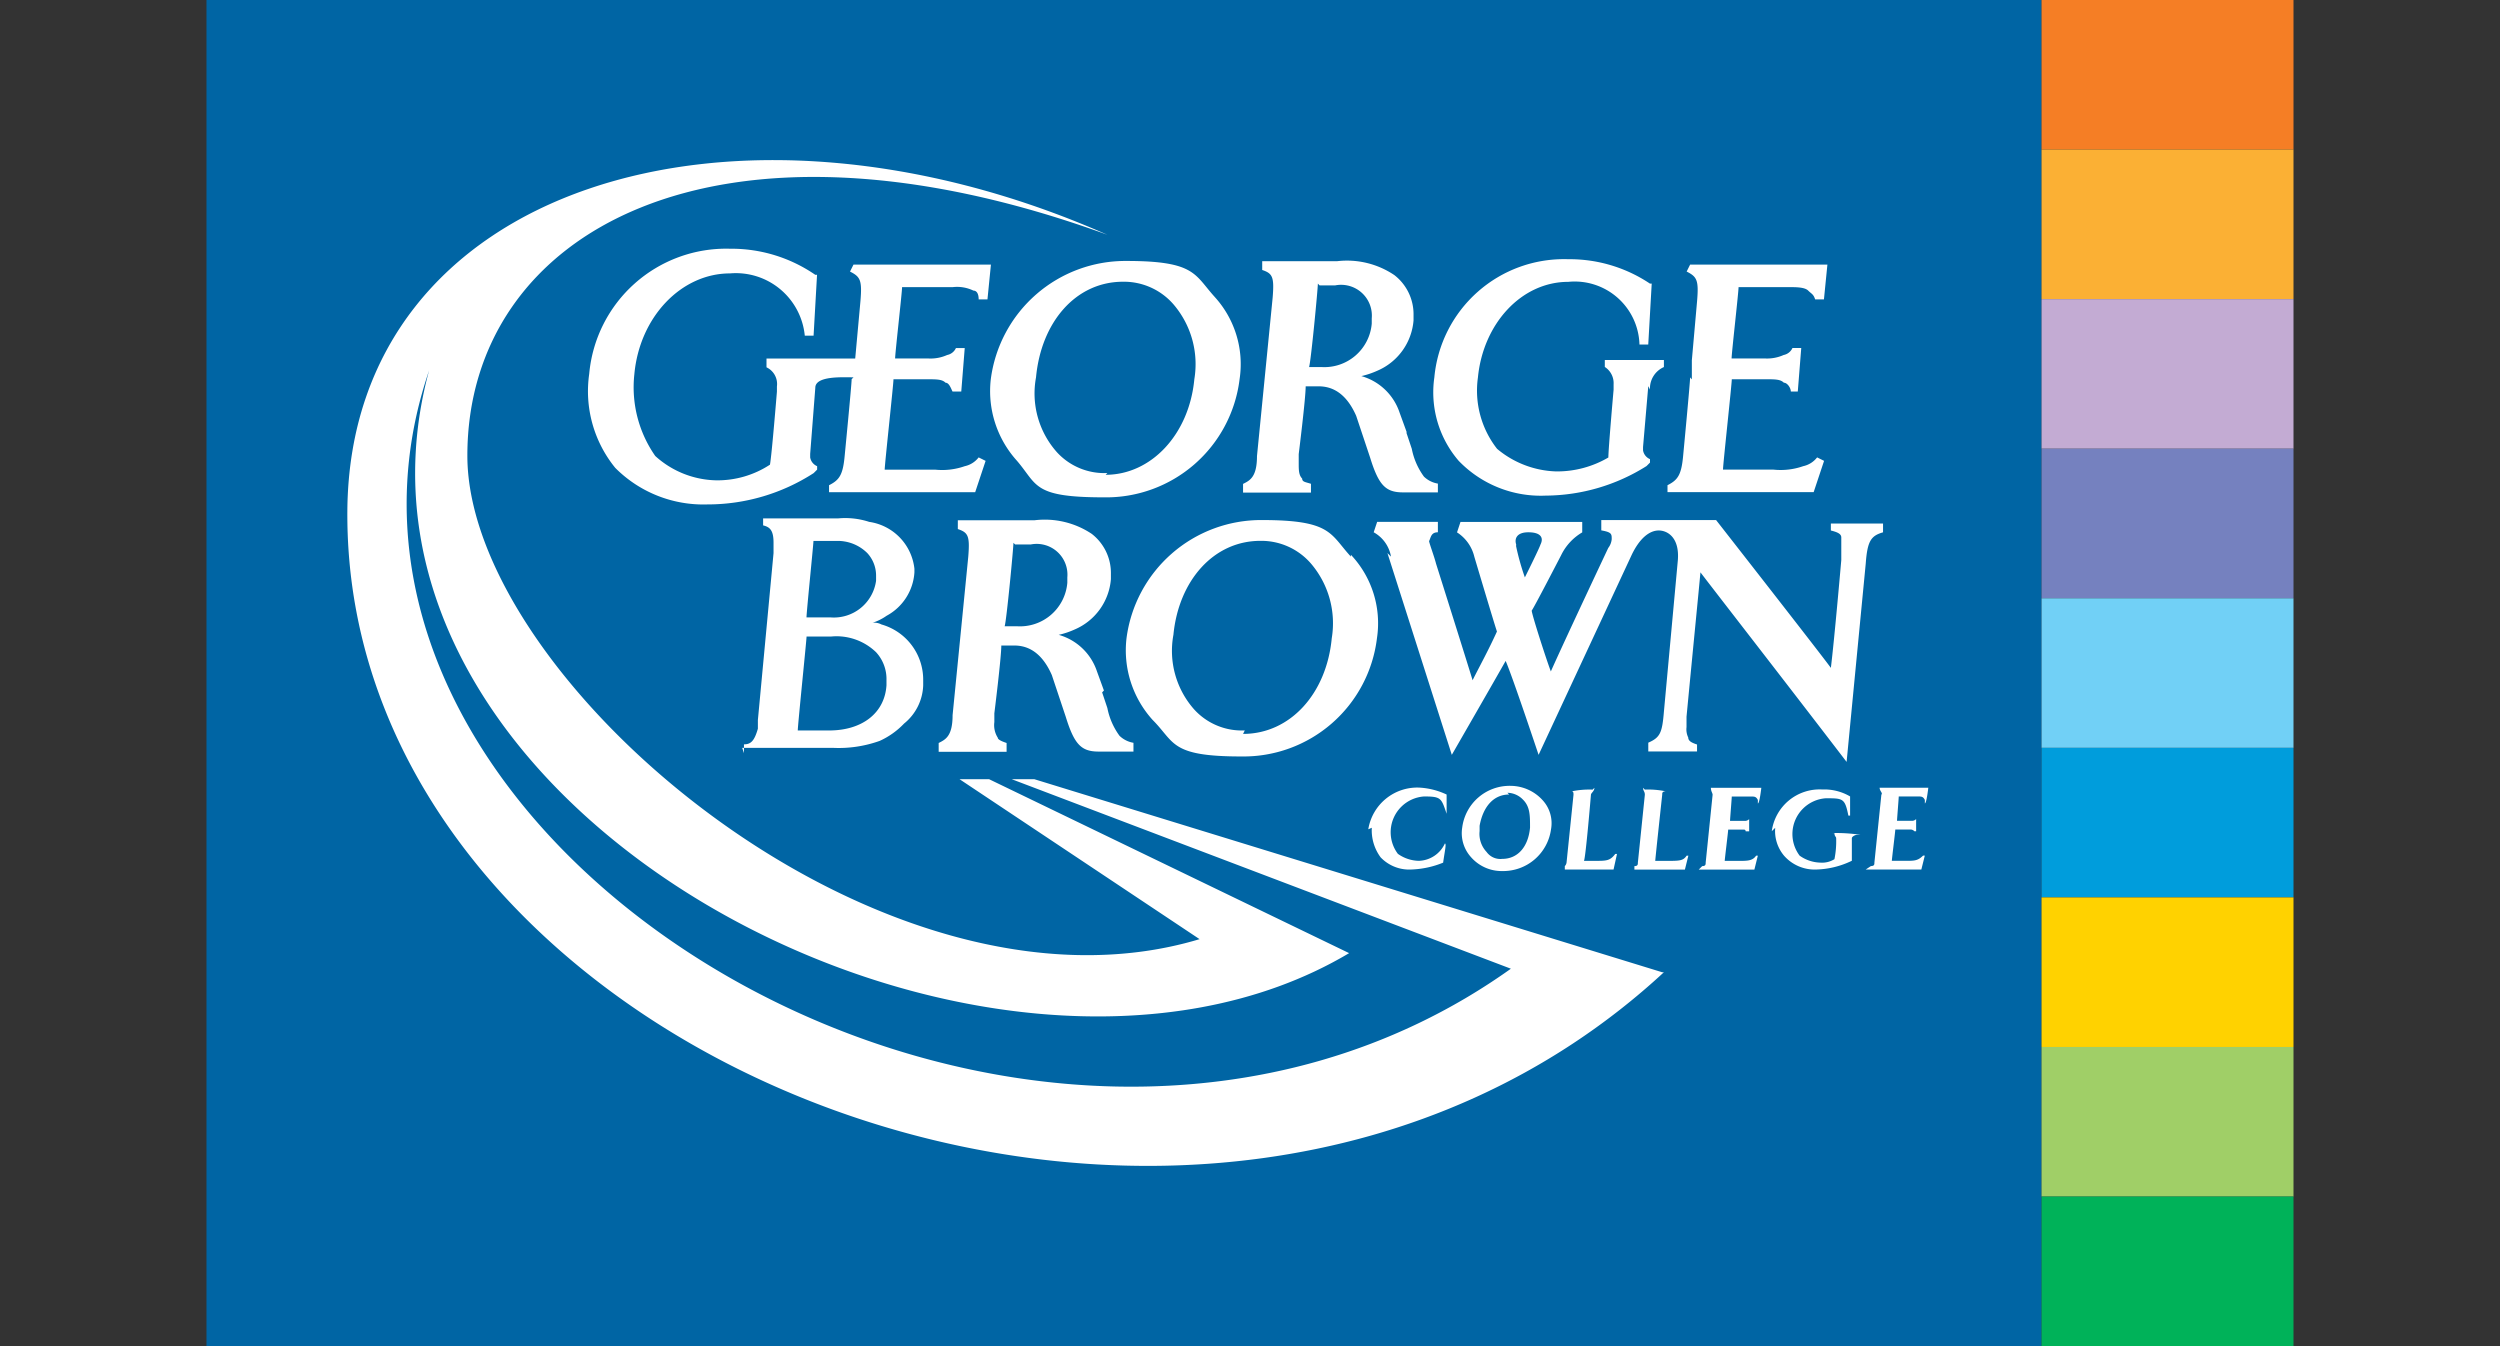
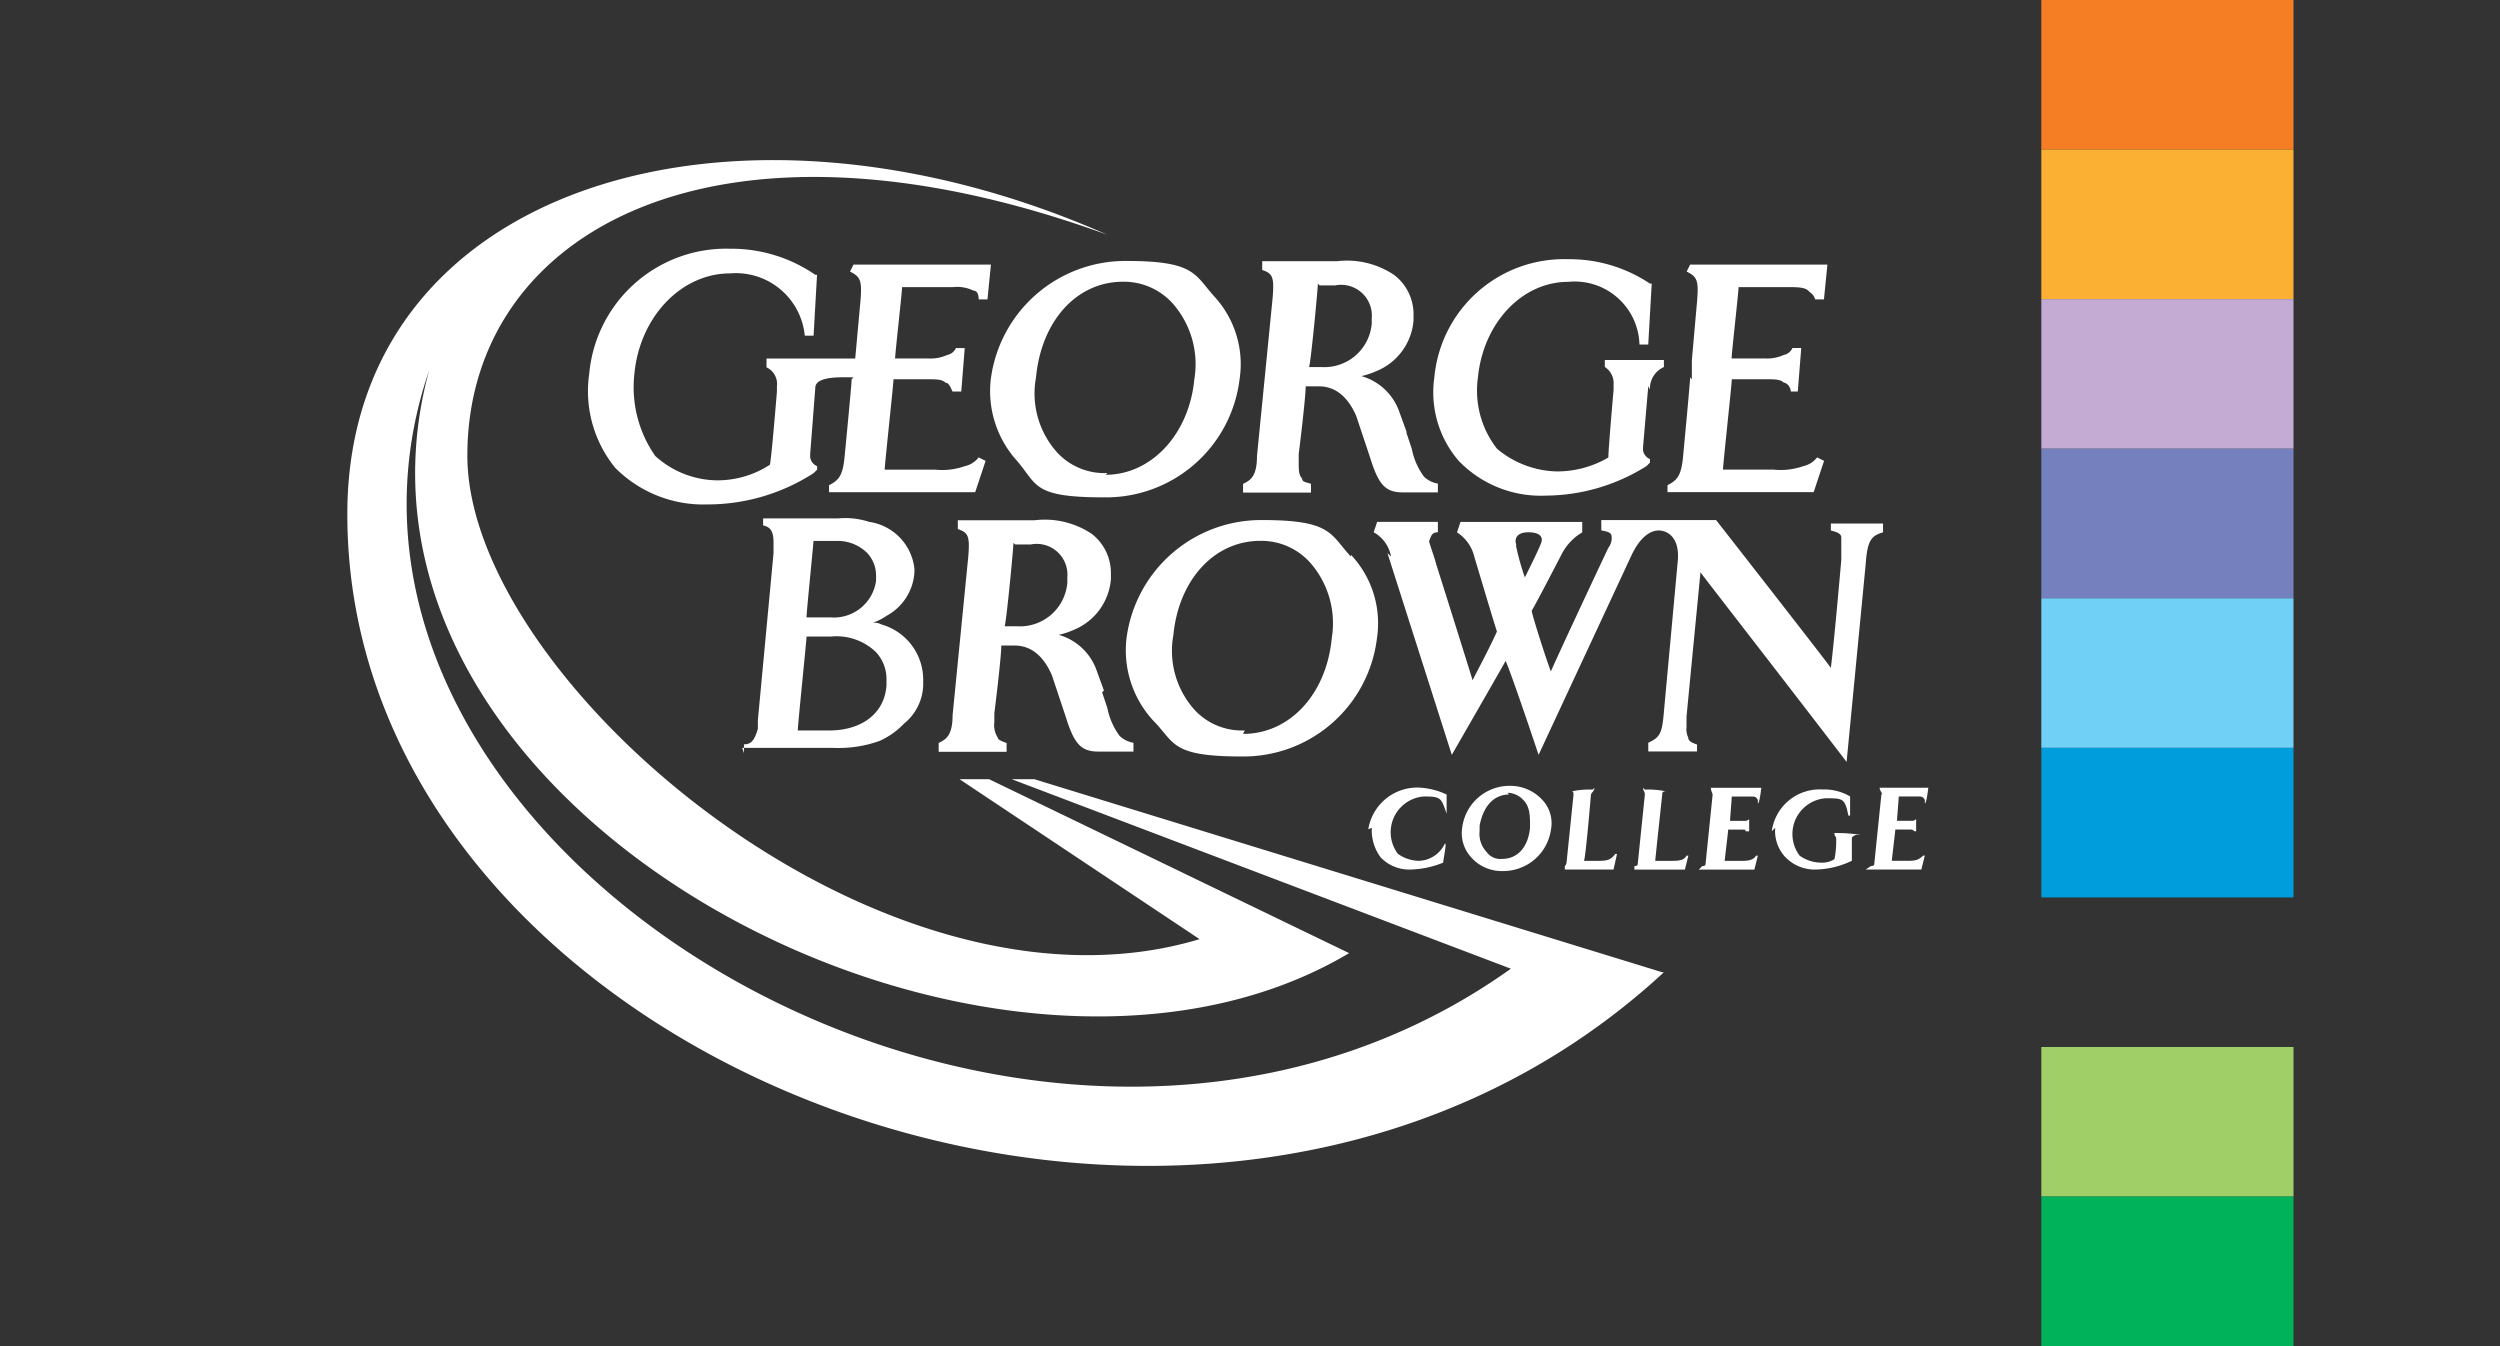
<svg xmlns="http://www.w3.org/2000/svg" width="130" height="70" viewBox="0 0 130 70">
  <rect x="0" y="0" width="130" height="70" fill="#333333" stroke="none" />
  <defs>
    <clipPath id="clip-path">
      <rect id="Rectangle_3356" data-name="Rectangle 3356" width="130" height="70" transform="translate(417 966)" fill="#fff" stroke="#707070" stroke-width="1" />
    </clipPath>
  </defs>
  <g id="Mask_Group_3178" data-name="Mask Group 3178" transform="translate(-417 -966)" clip-path="url(#clip-path)">
    <g id="George_Brown_College_Logo" data-name="George Brown College Logo" transform="translate(410.609 924.55)">
      <rect id="Rectangle_3407" data-name="Rectangle 3407" width="13.113" height="7.777" transform="translate(112.54 41.45)" fill="#f57e25" />
      <rect id="Rectangle_3408" data-name="Rectangle 3408" width="13.113" height="7.777" transform="translate(112.54 49.227)" fill="#fbb034" />
      <rect id="Rectangle_3409" data-name="Rectangle 3409" width="13.113" height="7.777" transform="translate(112.54 57.006)" fill="#c3abd3" />
      <rect id="Rectangle_3410" data-name="Rectangle 3410" width="13.113" height="7.777" transform="translate(112.54 64.783)" fill="#7581bf" />
      <rect id="Rectangle_3411" data-name="Rectangle 3411" width="13.113" height="7.777" transform="translate(112.54 72.561)" fill="#71d0f6" />
      <rect id="Rectangle_3412" data-name="Rectangle 3412" width="13.113" height="7.777" transform="translate(112.54 80.338)" fill="#009ddc" />
-       <rect id="Rectangle_3413" data-name="Rectangle 3413" width="13.113" height="7.777" transform="translate(112.54 88.116)" fill="#ffd200" />
      <rect id="Rectangle_3414" data-name="Rectangle 3414" width="13.113" height="7.777" transform="translate(112.54 95.894)" fill="#a0cf67" />
      <rect id="Rectangle_3415" data-name="Rectangle 3415" width="13.113" height="7.777" transform="translate(112.54 103.671)" fill="#00b259" />
-       <rect id="Rectangle_3416" data-name="Rectangle 3416" width="95.412" height="70" transform="translate(17.128 41.45)" fill="#0065a4" />
      <path id="Path_63829" data-name="Path 63829" d="M94.839,94.192c-24.057,22.248-68.734,4.7-68.462-24.057.18-16.822,20.077-22.881,39.521-14.289-20.349-7.416-33.281-.18-33.281,11.486S54.142,97.447,70.692,92.473L58.211,84.156h1.537L78.469,93.2C59.93,104.23,24.387,85.869,30.627,62.9c-8.5,24.961,31.382,48.837,56.253,31.11L60.924,84.156H62.1L94.749,94.194h.09ZM65.808,68.326c2.351,0,4.339-2.08,4.612-4.974a4.778,4.778,0,0,0-1.085-3.889,3.414,3.414,0,0,0-2.626-1.176c-2.441,0-4.251,2.08-4.522,4.974a4.593,4.593,0,0,0,1.085,3.889A3.346,3.346,0,0,0,65.9,68.235m5.516-9.225a5.19,5.19,0,0,1,1.357,4.339,6.992,6.992,0,0,1-7.054,6.15c-3.708,0-3.437-.633-4.522-1.9a5.4,5.4,0,0,1-1.361-4.248,7.058,7.058,0,0,1,7.059-6.144c3.617,0,3.527.724,4.612,1.9m9.948,7.054.272.814a3.622,3.622,0,0,0,.633,1.447,1.362,1.362,0,0,0,.724.362v.457H81.273c-.9,0-1.266-.362-1.713-1.809l-.724-2.17c-.633-1.447-1.537-1.537-1.989-1.537h-.638c0,.633-.362,3.527-.362,3.527v.457c0,.362,0,.633.18.814,0,.18.18.18.457.272v.457H72.953V68.8c.362-.18.724-.362.724-1.447l.814-8.229c.09-1.085,0-1.266-.542-1.447v-.457h3.889a4.4,4.4,0,0,1,2.985.724,2.573,2.573,0,0,1,.995,2.08v.272a3.114,3.114,0,0,1-1.9,2.626,4.257,4.257,0,0,1-.814.272,2.935,2.935,0,0,1,1.989,1.9l.362.995h0Zm-4.612-7.777c0,.272-.362,4.07-.457,4.339h.633a2.471,2.471,0,0,0,2.626-2.261V60.19a1.6,1.6,0,0,0-1.9-1.713H76.93M65.625,79.64l.272.814A3.622,3.622,0,0,0,66.53,81.9a1.362,1.362,0,0,0,.724.362v.457H65.446c-.9,0-1.266-.362-1.713-1.809l-.724-2.17c-.633-1.447-1.537-1.537-1.989-1.537h-.638c0,.633-.362,3.527-.362,3.527v.457A1.216,1.216,0,0,0,60.2,82c0,.09.18.18.457.272v.457H57.125v-.457c.362-.18.724-.362.724-1.447l.814-8.229c.09-1.085,0-1.266-.542-1.447v-.457H62.1a4.4,4.4,0,0,1,2.986.707,2.573,2.573,0,0,1,.995,2.08v.272a3.114,3.114,0,0,1-1.9,2.626,4.26,4.26,0,0,1-.814.272,2.935,2.935,0,0,1,1.989,1.9l.362.995h0Zm-4.612-7.777c0,.272-.362,4.07-.457,4.339h.633a2.471,2.471,0,0,0,2.626-2.261v-.279a1.6,1.6,0,0,0-1.9-1.713H61.1M94.113,63.9a1.212,1.212,0,0,1,.724-1.176v-.367H91.764v.362a1,1,0,0,1,.457.9V63.9s-.272,3.075-.272,3.527h0a5.269,5.269,0,0,1-2.713.724,5.016,5.016,0,0,1-3.075-1.176,4.91,4.91,0,0,1-.995-3.708c.272-2.8,2.261-4.974,4.7-4.974a3.369,3.369,0,0,1,3.7,3.258h.457l.18-3.165h-.09a7.508,7.508,0,0,0-4.255-1.27A6.77,6.77,0,0,0,82.9,63.26,5.454,5.454,0,0,0,84.166,67.6a5.921,5.921,0,0,0,4.522,1.809,9.934,9.934,0,0,0,5.246-1.537l.18-.18v-.18a.6.6,0,0,1-.362-.457v-.174l.272-3.165M47,82.8v-.457c.362,0,.542-.18.724-.814v-.452l.814-8.678v-.542c0-.633-.18-.814-.542-.9v-.362h3.889a4.015,4.015,0,0,1,1.628.18,2.761,2.761,0,0,1,2.351,2.441v.18a2.759,2.759,0,0,1-1.447,2.261,2.709,2.709,0,0,1-.724.362.815.815,0,0,1,.457.09,2.984,2.984,0,0,1,2.17,2.893v.272a2.666,2.666,0,0,1-.995,1.989,4.076,4.076,0,0,1-1.266.9,6.322,6.322,0,0,1-2.441.362H46.907Zm3.255-6.062c0,.18-.457,4.612-.457,4.884h1.628c1.713,0,2.893-.9,2.985-2.351v-.272a2.055,2.055,0,0,0-.542-1.447,2.96,2.96,0,0,0-2.351-.814H50.162m3.708-2.985v-.18a1.72,1.72,0,0,0-.457-1.176,2.182,2.182,0,0,0-1.537-.633H50.614c0,.18-.362,3.708-.362,3.979h1.266a2.216,2.216,0,0,0,2.351-1.9m33.281-1.809a12.94,12.94,0,0,0,.457,1.628s.724-1.447.814-1.713c.18-.362,0-.633-.633-.633s-.724.362-.633.633m-6.509.633a1.789,1.789,0,0,0-.9-1.266h0l.18-.542h3.158v.542c-.362,0-.362.272-.457.457,0,.09.272.814.362,1.176,0,0,1.628,5.156,1.9,6.06.362-.724.814-1.537,1.266-2.533-.18-.542-1.176-3.889-1.176-3.889a2.079,2.079,0,0,0-.9-1.266l.18-.542h6.331v.542A2.775,2.775,0,0,0,89.5,72.494s-1.447,2.8-1.537,2.893c0,.18.724,2.441.995,3.165.724-1.628,2.985-6.421,2.985-6.421a.879.879,0,0,0,.18-.457c0-.272,0-.362-.542-.457v-.537h5.969s5.516,7.054,5.969,7.687c.18-1.447.542-5.608.542-5.608V71.585c0-.18-.18-.272-.542-.362v-.362h2.713v.457c-.633.18-.814.457-.9,1.628l-.995,10.31c-3.255-4.251-7.054-9.135-7.6-9.858-.09.995-.362,3.708-.724,7.507v.542a.98.98,0,0,0,.09.542c0,.18.18.272.457.362v.362H94.025v-.457c.633-.272.724-.542.814-1.628l.724-7.869c.09-1.176-.542-1.537-.995-1.537s-.995.362-1.447,1.357l-4.8,10.31s-1.357-4.07-1.713-4.884c-.457.814-2.8,4.884-2.8,4.884L80.46,72.395M96.2,63.26c0,.272-.362,4.07-.362,4.07-.09.995-.272,1.266-.814,1.537v.362h7.6l.542-1.628-.362-.18a1.242,1.242,0,0,1-.724.457,3.547,3.547,0,0,1-1.537.18H97.91c0-.272.457-4.432.457-4.7h1.713c.542,0,.814,0,.995.18.18,0,.362.272.362.457h.362l.18-2.261h-.457a.637.637,0,0,1-.457.362,2.109,2.109,0,0,1-.995.18H98.357c0-.272.362-3.437.362-3.708h2.626c.362,0,.814,0,.995.18s.272.18.362.457h.457l.18-1.809H96.2l-.18.362c.542.272.633.457.542,1.537l-.272,3.075v.995h0ZM72.953,81.8c2.441,0,4.339-2.08,4.612-4.974a4.778,4.778,0,0,0-1.085-3.889,3.414,3.414,0,0,0-2.626-1.176c-2.441,0-4.25,2.08-4.522,4.884a4.593,4.593,0,0,0,1.085,3.889,3.346,3.346,0,0,0,2.626,1.085m5.516-9.135a5.19,5.19,0,0,1,1.357,4.339,6.992,6.992,0,0,1-7.054,6.15c-3.708,0-3.437-.724-4.612-1.9a5.4,5.4,0,0,1-1.357-4.25,7.058,7.058,0,0,1,7.054-6.143c3.617,0,3.527.724,4.612,1.9M52.6,63.352c0,.272-.362,3.979-.362,3.979-.09.995-.272,1.266-.814,1.537v.362h7.6l.542-1.628-.362-.18a1.242,1.242,0,0,1-.724.457,3.547,3.547,0,0,1-1.537.18H54.318c0-.272.457-4.432.457-4.7h1.713c.542,0,.814,0,.995.18.18,0,.272.272.362.457H58.3l.18-2.261h-.457a.637.637,0,0,1-.457.362,2.109,2.109,0,0,1-.995.18H54.86c0-.272.362-3.437.362-3.708h2.626a1.958,1.958,0,0,1,1.085.18c.18,0,.272.18.272.457h.457l.18-1.809H52.695l-.18.362c.542.272.633.457.542,1.537l-.272,2.985H48.172v.457a.958.958,0,0,1,.542.995V64s-.272,3.346-.362,3.8h0a4.974,4.974,0,0,1-2.8.814,4.859,4.859,0,0,1-3.165-1.266A6.239,6.239,0,0,1,41.3,63.1c.272-2.985,2.441-5.246,4.974-5.246a3.6,3.6,0,0,1,3.889,3.239h.457l.18-3.165h-.09a7.689,7.689,0,0,0-4.432-1.357,7.15,7.15,0,0,0-7.325,6.509,6.308,6.308,0,0,0,1.355,4.887,6.461,6.461,0,0,0,4.8,1.9,10.156,10.156,0,0,0,5.517-1.629l.18-.18v-.18a.6.6,0,0,1-.362-.457v-.18L50.71,63.8c0-.633,1.447-.542,1.989-.542M79.648,86.68a2.367,2.367,0,0,0,.457,1.537,2.055,2.055,0,0,0,1.628.633,4.759,4.759,0,0,0,1.624-.355h0c.09-.633.18-.995.09-.995h0a1.543,1.543,0,0,1-1.357.9,1.941,1.941,0,0,1-1.085-.362,1.866,1.866,0,0,1,1.357-2.985c.9,0,.9.09,1.176.9h0v-1h0a3.792,3.792,0,0,0-1.447-.362,2.579,2.579,0,0,0-2.626,2.17m7.325-1.809c-.814,0-1.357.633-1.537,1.628v.272a1.37,1.37,0,0,0,.362,1.085.882.882,0,0,0,.814.362c.814,0,1.357-.633,1.447-1.628,0-.633,0-1.085-.362-1.447a1.142,1.142,0,0,0-.814-.362m-2.351,1.809a2.484,2.484,0,0,1,2.533-2.17,2.264,2.264,0,0,1,1.628.724,1.768,1.768,0,0,1,.457,1.537,2.512,2.512,0,0,1-2.533,2.17,2.118,2.118,0,0,1-1.628-.724,1.856,1.856,0,0,1-.457-1.537M90.951,84.875Zm.272-.272h0c0,.18-.18.272-.18.362,0,0-.272,3.255-.362,3.437h.542c.633,0,.814,0,1.085-.362h.09l-.18.814H89.684v-.18a.316.316,0,0,0,.09-.18l.362-3.527c0-.09,0-.18-.09-.18h0a4.4,4.4,0,0,1,1.085-.09h0Zm2.533,0h0c0,.18.09.18.09.362l-.363,3.53c0,.09,0,.18-.18.18v.18h2.626l.18-.724h-.09c-.18.272-.362.272-1.085.272h-.547c0-.09.362-3.437.362-3.437,0-.09,0-.18.18-.18h0a4.4,4.4,0,0,0-1.085-.09h0Zm5.969,0H97.28c0,.18.09.272.09.362l-.361,3.53c0,.09,0,.18-.18.18l-.18.18h2.893l.18-.724h-.09c-.18.272-.457.272-.9.272H98c0-.09.18-1.537.18-1.628H99a.089.089,0,0,1,.09.09h.18v-.633h0a.316.316,0,0,1-.18.09h-.814c0-.09.09-1.176.09-1.266h.995c.18,0,.272,0,.362.18v.18c.09,0,.18-.814.18-.814h-.18Zm.9,2.08a1.992,1.992,0,0,0,.457,1.447,2.118,2.118,0,0,0,1.628.724,4.513,4.513,0,0,0,1.9-.457h0v-1.17c0-.09.18-.18.272-.18h.18a8.774,8.774,0,0,0-1.537-.09h.18c0,.18.09.18.09.272h0a4.778,4.778,0,0,1-.09,1.085,1.216,1.216,0,0,1-.724.18,1.941,1.941,0,0,1-1.085-.362,1.866,1.866,0,0,1,1.357-2.985c.9,0,.995,0,1.176.9h.09v-.995h0a2.654,2.654,0,0,0-1.447-.362,2.512,2.512,0,0,0-2.626,2.17M108.5,84.6h-2.445c0,.18.18.272.09.362l-.362,3.53c0,.09,0,.18-.18.18l-.272.18h2.893l.18-.724h-.09c-.272.272-.457.272-.9.272h-.724c0-.09.18-1.537.18-1.628h.813a.28.28,0,0,1,.18.09h.09v-.633h0a.316.316,0,0,1-.18.09h-.814c0-.09.09-1.176.09-1.266h.995c.18,0,.272,0,.362.18v.18c.09,0,.18-.814.18-.814h-.09Z" transform="translate(-1.923 -2.187)" fill="#fff" />
    </g>
  </g>
</svg>